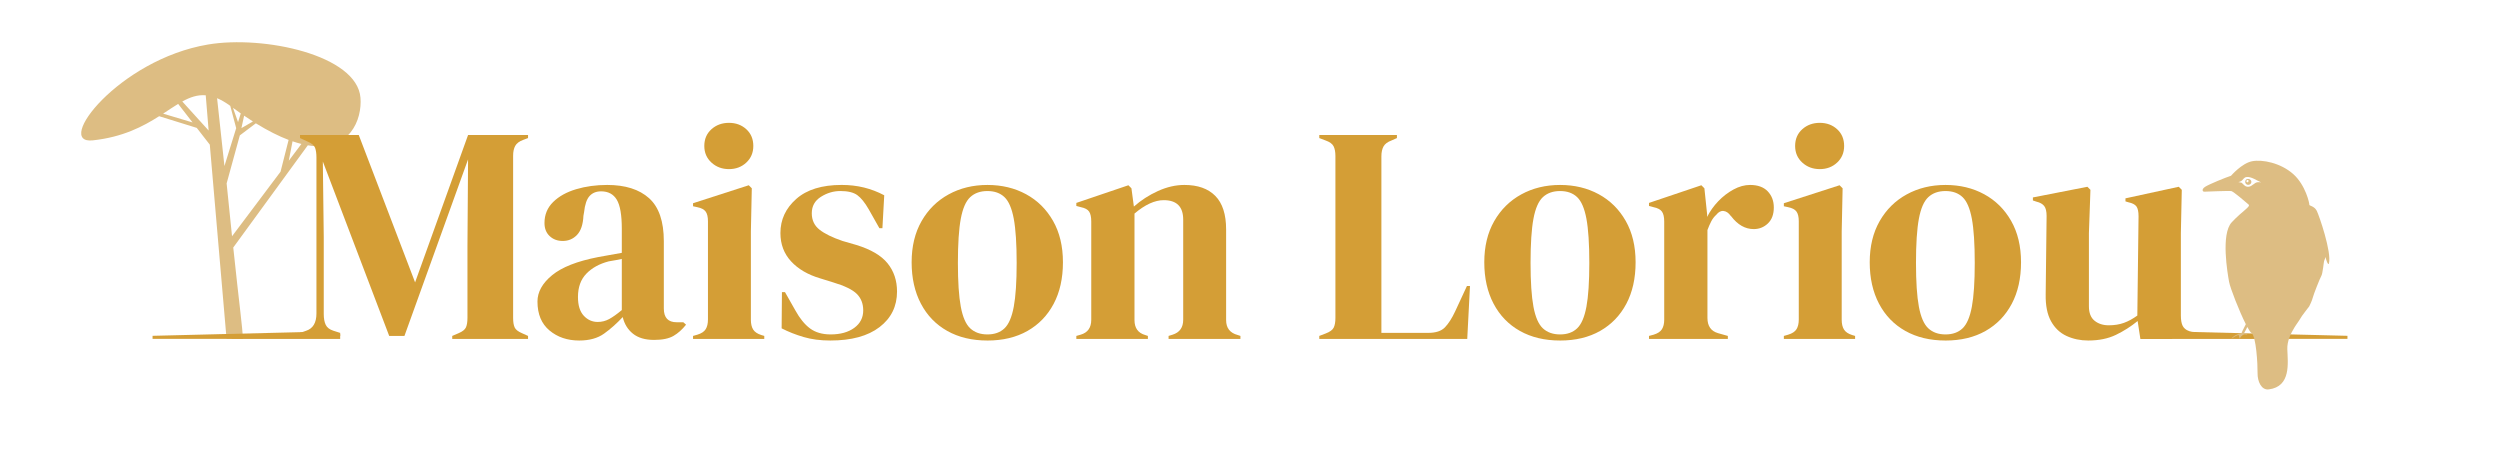
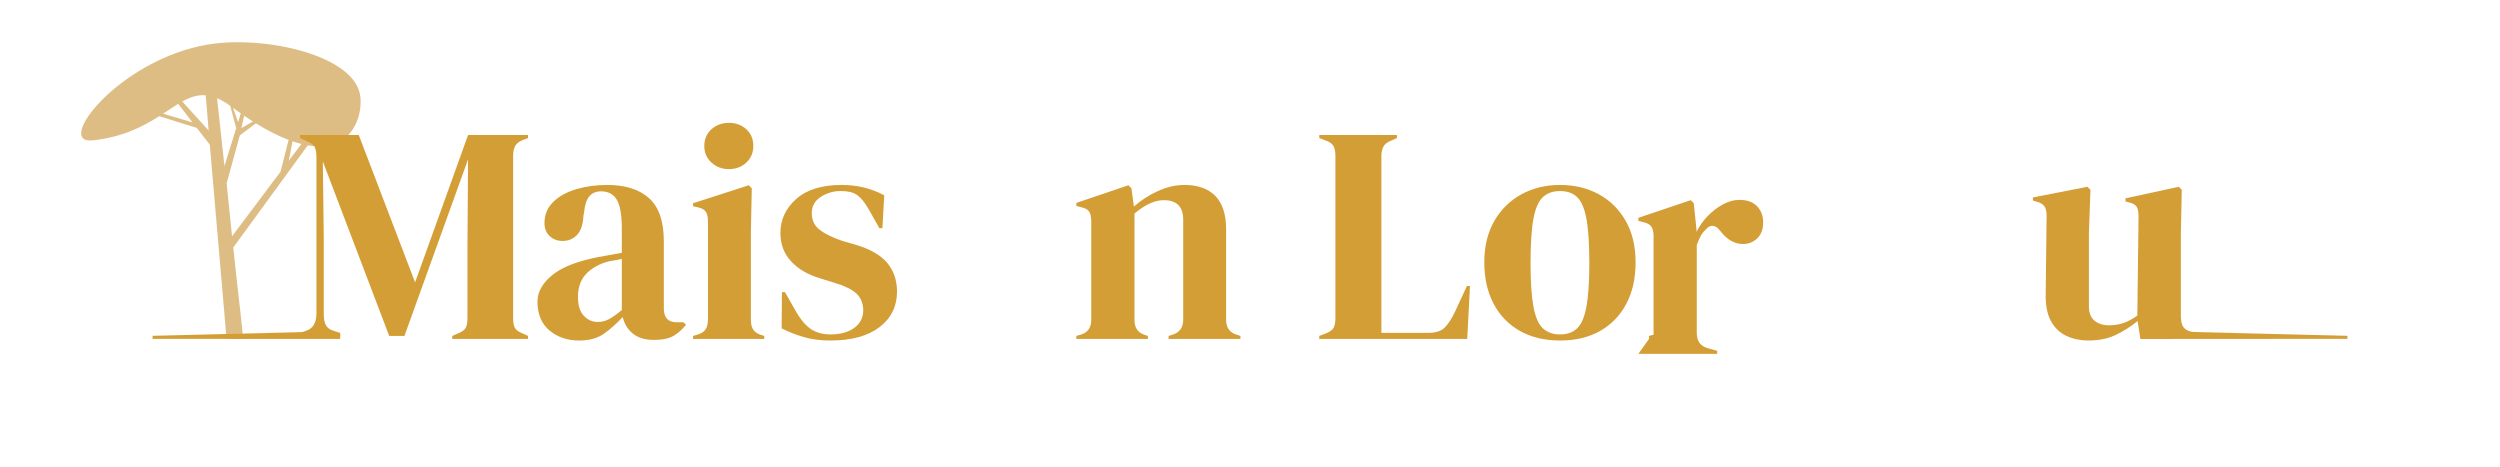
<svg xmlns="http://www.w3.org/2000/svg" id="Calque_1" data-name="Calque 1" viewBox="0 0 535.395 99.916">
  <defs>
    <style>
      .cls-1 {
        fill: #ddbd83;
      }

      .cls-2 {
        fill: #d49e36;
      }
    </style>
  </defs>
  <path class="cls-1" d="M52.052,72.592c-.114-2.082-1.007-9.512-1.231-11.585l-.867-8.001,3.158-4.329,4.856-6.658,7.951-10.901c9.033,1.527,11.658-5.552,11.28-10.192-.746-9.153-20.734-13.402-32.659-11.392-19.102,3.219-33.036,21.43-24.668,20.526,6.463-.698,10.783-2.993,14.212-5.174l8.056,2.501,2.791,3.592,3.586,41.573s3.535.04,3.535.04ZM46.49,21.028c.877.369,1.81.905,2.824,1.645l1.268,4.774-2.518,8.115s-1.574-14.534-1.574-14.534ZM54.167,26.016l-2.465,1.419.58-2.659c.643.438,1.272.851,1.886,1.24ZM50.981,26.159l-1.085-3.069c.563.414,1.123.822,1.664,1.2l-.58,1.869ZM34.931,24.339c1.153-.754,2.208-1.472,3.22-2.089l3.087,3.974s-6.307-1.885-6.307-1.885ZM39.041,21.734c1.663-.918,3.253-1.473,5.017-1.328l.623,7.549s-5.64-6.221-5.64-6.221ZM51.098,48.724l-1.406,1.871-1.157-11.317,2.826-10.284,3.431-2.587c2.604,1.604,4.939,2.771,7.016,3.557l-1.726,6.803-3.225,4.292M61.847,34.421l.802-4.162c.657.224,1.293.419,1.898.568,0,0-2.7,3.593-2.7,3.593Z" />
  <path class="cls-2" d="M64.248,71.947v-.652l1.304-.457c1.477-.478,2.217-1.717,2.217-3.716v-33.382c0-.869-.098-1.565-.293-2.086-.195-.521-.707-.956-1.532-1.304l-1.695-.782v-.652h12.583l12.062,31.557,11.345-31.557h12.844v.652l-1.043.391c-.826.305-1.392.729-1.695,1.271-.305.544-.457,1.25-.457,2.119v34.744c0,.87.108,1.543.326,2.021.217.479.739.891,1.565,1.239l1.304.587v.652h-16.235v-.652l1.369-.587c.825-.348,1.347-.76,1.565-1.239.217-.478.326-1.151.326-2.021v-15.315l.13-18.647-13.627,37.816h-3.26l-14.214-37.359.196,16.234v16.431c0,.957.141,1.728.424,2.314.282.587.836,1.011,1.663,1.271l1.434.457v.652h-8.606Z" />
  <path class="cls-2" d="M124.036,72.925c-2.521,0-4.641-.717-6.357-2.152-1.718-1.434-2.576-3.498-2.576-6.194,0-2.042,1.043-3.922,3.13-5.64,2.086-1.717,5.368-3.009,9.845-3.879.695-.13,1.477-.271,2.347-.424.869-.152,1.782-.315,2.738-.489v-5.15c0-2.956-.358-5.031-1.076-6.227-.717-1.195-1.837-1.793-3.358-1.793-1.043,0-1.87.337-2.478,1.011-.609.674-1,1.837-1.174,3.488l-.13.717c-.087,1.869-.544,3.239-1.369,4.107-.826.87-1.848,1.304-3.064,1.304-1.131,0-2.065-.348-2.803-1.043-.74-.695-1.108-1.63-1.108-2.803,0-1.782.619-3.282,1.858-4.499,1.239-1.216,2.879-2.129,4.923-2.738,2.042-.608,4.259-.913,6.65-.913,3.868,0,6.856.946,8.965,2.836,2.108,1.891,3.162,4.966,3.162,9.226v14.409c0,1.956.913,2.934,2.738,2.934h1.435l.587.521c-.826,1.043-1.728,1.848-2.706,2.413s-2.358.848-4.14.848c-1.913,0-3.423-.446-4.531-1.336-1.108-.891-1.837-2.075-2.184-3.554-1.304,1.392-2.641,2.576-4.01,3.554-1.37.978-3.141,1.467-5.314,1.467ZM128.013,68.948c.869,0,1.684-.206,2.445-.62.76-.413,1.663-1.053,2.706-1.923v-10.954c-.435.087-.87.174-1.304.261-.435.088-.935.174-1.5.261-2.0.522-3.597,1.402-4.792,2.641-1.196,1.239-1.793,2.901-1.793,4.988,0,1.783.413,3.12,1.239,4.01.825.892,1.826,1.337,2.999,1.337Z" />
  <path class="cls-2" d="M148.42,72.592v-.652l.913-.261c.869-.261,1.467-.652,1.793-1.174s.489-1.216.489-2.086v-21.052c0-.913-.163-1.597-.489-2.054s-.924-.771-1.793-.945l-.913-.196v-.652l11.932-3.847.652.652-.196,9.258v18.901c0,.87.163,1.564.489,2.086.326.521.901.913,1.728,1.173l.652.196v.652h-15.257ZM156.113,36.217c-1.478,0-2.728-.467-3.749-1.402-1.021-.934-1.532-2.119-1.532-3.553,0-1.478.511-2.673,1.532-3.586,1.021-.913,2.271-1.369,3.749-1.369,1.477,0,2.716.457,3.716,1.369 1.0.913,1.5,2.109,1.5,3.586,0,1.434-.5,2.619-1.5,3.553-1.0.935-2.239,1.402-3.716,1.402Z" />
  <path class="cls-2" d="M177.825,72.925c-2.13,0-4.042-.25-5.737-.75-1.695-.499-3.26-1.119-4.695-1.858l.065-7.759h.652l2.217,3.912c.956,1.739,2.01,3.032,3.162,3.879,1.151.847,2.619,1.271,4.401,1.271,2.086,0,3.77-.466,5.053-1.402,1.282-.934,1.923-2.184,1.923-3.749,0-1.435-.456-2.608-1.369-3.521-.913-.913-2.608-1.738-5.085-2.478l-2.738-.848c-2.652-.782-4.738-1.999-6.259-3.651-1.522-1.651-2.282-3.672-2.282-6.063,0-2.869,1.13-5.303,3.391-7.302,2.26-1.999,5.498-3,9.715-3,1.695,0,3.292.186,4.792.554,1.5.37,2.944.924,4.336,1.663l-.391,7.042h-.652l-2.282-4.042c-.826-1.435-1.641-2.445-2.445-3.032-.805-.587-2.011-.88-3.619-.88-1.479,0-2.869.414-4.173,1.239-1.304.826-1.956,2-1.956,3.521,0,1.478.554,2.652,1.663,3.521,1.108.87,2.749,1.674,4.922,2.413l2.934.848c3.13.957,5.368,2.271,6.716,3.944,1.347,1.674,2.021,3.684,2.021,6.031,0,3.173-1.25,5.716-3.749,7.628-2.5,1.912-6.009,2.869-10.53,2.869Z" />
-   <path class="cls-2" d="M211.467,72.925c-3.304,0-6.173-.685-8.606-2.054-2.435-1.369-4.314-3.314-5.64-5.835-1.326-2.521-1.988-5.477-1.988-8.867,0-3.391.706-6.325,2.119-8.802,1.412-2.478,3.347-4.39,5.803-5.737,2.455-1.347,5.226-2.021,8.313-2.021,3.085,0,5.845.664,8.28,1.989,2.434,1.327,4.357,3.228,5.77,5.705,1.412,2.478,2.119,5.434,2.119,8.867,0,3.434-.663,6.401-1.989,8.9-1.326,2.5-3.195,4.434-5.607,5.803-2.413,1.369-5.271,2.054-8.574,2.054ZM211.467,71.621c1.521,0,2.738-.434,3.651-1.304.913-.869,1.575-2.413,1.989-4.629.413-2.217.619-5.346.619-9.389,0-4.085-.207-7.237-.619-9.454-.414-2.217-1.076-3.759-1.989-4.629-.913-.869-2.13-1.304-3.651-1.304-1.522,0-2.75.435-3.684,1.304-.935.87-1.608,2.412-2.021,4.629-.414,2.217-.62,5.369-.62,9.454,0,4.042.206,7.172.62,9.389.413,2.217,1.086,3.76,2.021,4.629.934.87,2.162,1.304,3.684,1.304Z" />
  <path class="cls-2" d="M230.506,72.592v-.652l.913-.261c1.521-.434,2.282-1.5,2.282-3.195v-21.052c0-.956-.153-1.663-.457-2.119-.305-.457-.892-.771-1.76-.945l-.978-.261v-.652l11.149-3.782.652.652.522,3.912c1.521-1.347,3.237-2.455,5.15-3.325,1.913-.869,3.803-1.304,5.673-1.304,2.869,0,5.074.783,6.618,2.347,1.542,1.565,2.314,3.956,2.314,7.172v19.422c0,1.695.825,2.761,2.478,3.195l.587.196v.652h-15.387v-.652l.848-.261c1.521-.478,2.282-1.542,2.282-3.195v-21.444c0-2.781-1.392-4.173-4.172-4.173-1.914,0-4,.957-6.259,2.869v22.813c0,1.695.76,2.761,2.282,3.195l.587.196v.652h-15.322 0Z" />
  <path class="cls-2" d="M282.534,72.592v-.652l1.369-.522c.913-.347,1.488-.771,1.728-1.271.239-.5.359-1.184.359-2.054v-34.679c0-.869-.13-1.565-.391-2.086-.261-.521-.827-.934-1.695-1.239l-1.369-.521v-.652h16.626v.652l-1.174.521c-.826.305-1.392.729-1.695,1.271-.304.544-.456,1.25-.456,2.119v37.808h10.041c1.608,0,2.792-.391,3.554-1.173.76-.782,1.488-1.912,2.184-3.391l2.542-5.477h.652l-.587,11.345h-31.687Z" />
  <path class="cls-2" d="M334.106,72.925c-3.304,0-6.173-.685-8.606-2.054-2.435-1.369-4.314-3.314-5.64-5.835-1.326-2.521-1.988-5.477-1.988-8.867,0-3.391.706-6.325,2.119-8.802,1.412-2.478,3.347-4.39,5.803-5.737,2.455-1.347,5.226-2.021,8.313-2.021,3.085,0,5.845.664,8.28,1.989,2.434,1.327,4.357,3.228,5.77,5.705,1.412,2.478,2.119,5.434,2.119,8.867,0,3.434-.663,6.401-1.989,8.9-1.326,2.5-3.195,4.434-5.607,5.803-2.413,1.369-5.271,2.054-8.574,2.054ZM334.106,71.621c1.521,0,2.738-.434,3.651-1.304.913-.869,1.575-2.413,1.989-4.629.413-2.217.619-5.346.619-9.389,0-4.085-.207-7.237-.619-9.454-.414-2.217-1.076-3.759-1.989-4.629-.913-.869-2.13-1.304-3.651-1.304-1.522,0-2.75.435-3.684,1.304-.935.87-1.608,2.412-2.021,4.629-.414,2.217-.62,5.369-.62,9.454,0,4.042.206,7.172.62,9.389.413,2.217,1.086,3.76,2.021,4.629.934.87,2.162,1.304,3.684,1.304Z" />
-   <path class="cls-2" d="M353.145,72.592v-.652l.978-.261c.869-.261,1.467-.652,1.793-1.174.326-.521.489-1.195.489-2.021v-21.052c0-.956-.163-1.663-.489-2.119-.326-.457-.924-.771-1.793-.945l-.978-.261v-.652l11.214-3.782.652.652.587,5.607v.521c.608-1.216,1.402-2.336,2.38-3.358.978-1.021,2.064-1.858,3.26-2.51,1.195-.652,2.38-.978,3.553-.978,1.651,0,2.912.457,3.782,1.369.869.913,1.304,2.065,1.304,3.456,0,1.478-.424,2.619-1.271,3.423-.848.805-1.858,1.206-3.032,1.206-1.826,0-3.435-.913-4.825-2.738l-.131-.13c-.435-.608-.935-.945-1.5-1.011-.565-.065-1.087.207-1.564.815-.435.391-.794.859-1.076,1.402-.283.544-.554,1.164-.815,1.858v18.835c0,1.739.76,2.826,2.282,3.26l2.086.587v.652h-16.887Z" />
-   <path class="cls-2" d="M382.028,72.592v-.652l.913-.261c.869-.261,1.467-.652,1.793-1.174s.489-1.216.489-2.086v-21.052c0-.913-.163-1.597-.489-2.054s-.924-.771-1.793-.945l-.913-.196v-.652l11.932-3.847.652.652-.196,9.258v18.901c0,.87.163,1.564.489,2.086.326.521.901.913,1.728,1.173l.652.196v.652h-15.257ZM389.721,36.217c-1.478,0-2.728-.467-3.749-1.402-1.021-.934-1.532-2.119-1.532-3.553,0-1.478.511-2.673,1.532-3.586,1.021-.913,2.271-1.369,3.749-1.369,1.477,0,2.716.457,3.716,1.369 1.0.913,1.5,2.109,1.5,3.586,0,1.434-.5,2.619-1.5,3.553-1.0.935-2.239,1.402-3.716,1.402Z" />
-   <path class="cls-2" d="M416.649,72.925c-3.304,0-6.173-.685-8.606-2.054-2.435-1.369-4.314-3.314-5.64-5.835-1.326-2.521-1.988-5.477-1.988-8.867,0-3.391.706-6.325,2.119-8.802,1.412-2.478,3.347-4.39,5.803-5.737,2.455-1.347,5.226-2.021,8.313-2.021,3.085,0,5.845.664,8.28,1.989,2.434,1.327,4.357,3.228,5.77,5.705,1.412,2.478,2.119,5.434,2.119,8.867,0,3.434-.663,6.401-1.989,8.9-1.326,2.5-3.195,4.434-5.607,5.803-2.413,1.369-5.271,2.054-8.574,2.054ZM416.649,71.621c1.521,0,2.738-.434,3.651-1.304.913-.869,1.575-2.413,1.989-4.629.413-2.217.619-5.346.619-9.389,0-4.085-.207-7.237-.619-9.454-.414-2.217-1.076-3.759-1.989-4.629-.913-.869-2.13-1.304-3.651-1.304-1.522,0-2.75.435-3.684,1.304-.935.87-1.608,2.412-2.021,4.629-.414,2.217-.62,5.369-.62,9.454,0,4.042.206,7.172.62,9.389.413,2.217,1.086,3.76,2.021,4.629.934.87,2.162,1.304,3.684,1.304Z" />
+   <path class="cls-2" d="M353.145,72.592v-.652l.978-.261v-21.052c0-.956-.163-1.663-.489-2.119-.326-.457-.924-.771-1.793-.945l-.978-.261v-.652l11.214-3.782.652.652.587,5.607v.521c.608-1.216,1.402-2.336,2.38-3.358.978-1.021,2.064-1.858,3.26-2.51,1.195-.652,2.38-.978,3.553-.978,1.651,0,2.912.457,3.782,1.369.869.913,1.304,2.065,1.304,3.456,0,1.478-.424,2.619-1.271,3.423-.848.805-1.858,1.206-3.032,1.206-1.826,0-3.435-.913-4.825-2.738l-.131-.13c-.435-.608-.935-.945-1.5-1.011-.565-.065-1.087.207-1.564.815-.435.391-.794.859-1.076,1.402-.283.544-.554,1.164-.815,1.858v18.835c0,1.739.76,2.826,2.282,3.26l2.086.587v.652h-16.887Z" />
  <path class="cls-2" d="M447.228,72.925c-1.695,0-3.25-.326-4.662-.978-1.413-.652-2.521-1.706-3.325-3.162-.805-1.456-1.185-3.379-1.141-5.771l.196-16.756c0-.999-.174-1.716-.521-2.151-.349-.434-.892-.739-1.63-.913l-.782-.261v-.652l11.671-2.282.652.652-.326,9.258v15.713c0,1.392.402,2.412,1.207,3.064.804.652,1.814.978,3.032.978,1.216,0,2.303-.173,3.26-.521.956-.347,1.913-.869,2.869-1.564l.261-21.255c0-1-.153-1.706-.457-2.119-.305-.413-.87-.706-1.695-.88l-.652-.196v-.652l11.41-2.478.652.652-.196,9.258v17.669c0,.957.13,1.695.392,2.217.104.209.257.403.459.584.567.509,1.343.721,2.105.729l32.718.808v.652l-44.344.03-.587-3.847c-1.434,1.174-2.989,2.163-4.662,2.967-1.674.804-3.641,1.206-5.901,1.206Z" />
  <path class="cls-2" d="M67.955,69.796c-.104.209-.257.403-.459.584-.567.509-1.343.721-2.105.729l-32.718.808v.652l40.178.023v-1.006l-4.897-1.79Z" />
  <g>
-     <path class="cls-1" d="M480.936,38.565c-.262.426-.022.985.491,1.017.588.036.962-.61.548-1.052-.252-.268-.83-.305-1.039.035ZM481.304,38.525c.335-.031.305.487.03.516-.325.034-.315-.49-.03-.516Z" />
-     <path class="cls-1" d="M477.999,72.466c.759-.551,1.397-.744,1.397-.744,0,0,.244.535.184.744l.134-.004c.225-.629.898-.851.898-.851l.668.016c-.233-.282-.311-.33-.626-.311-.035.002-.042.036-.028-.035.024-.12.345-.616.414-.759.071-.146.149-.315.233-.494.367.673.68,1.142.89,1.277,1.018.656,1.341,6.812,1.311,8.595-.03,1.783.816,3.695,2.401,3.494,4.783-.608,4.084-5.611,3.971-8.603-.066-1.741.769-3.438,1.538-4.678l.347-.538c.41-.615.752-1.064.852-1.272.304-.631,1.879-2.543,1.959-2.702.08-.159.614-1.231.76-1.863.145-.632,1.552-4.208,1.84-4.678.288-.469.529-3.119.584-3.161.055-.043.363-1.055.329-.826-.034.229.55,1.986.707,1.336.606-2.404-2.099-10.264-2.615-11.273-.516-1.009-1.639-1.074-1.584-1.275s-.763-4.197-3.454-6.587c-2.691-2.39-6.621-3.171-8.821-2.738-2.199.433-4.497,3.106-4.497,3.106-1.076.339-4.689,1.811-5.533,2.358-.844.547-.553,1.061-.205,1.056.348-.005,5.349-.228,5.813-.129s3.137,2.397,3.673,2.863c.536.466-1.237,1.291-3.596,3.817-2.359,2.527-.895,10.933-.57,12.741.239,1.334,2.177,6.302,3.586,9.082-.255.505-.515,1.006-.757,1.519-.045.096-.132.411-.205.418-.042.004-1.237.165-2.101,1.098,0,0,.104,0,.104-0ZM484.045,39.028c-.18,0-.429-.023-.597,0-.656.088-1.129.864-1.838.96-.744.101-1.055-.4-1.526-.843l-.722-.154c.21-.036.386-.085.571-.194.479-.284.57-.828,1.237-.89.982-.091,2.128.755,3.005,1.121-0.0.092-.11-0-.13-0Z" />
-   </g>
+     </g>
</svg>